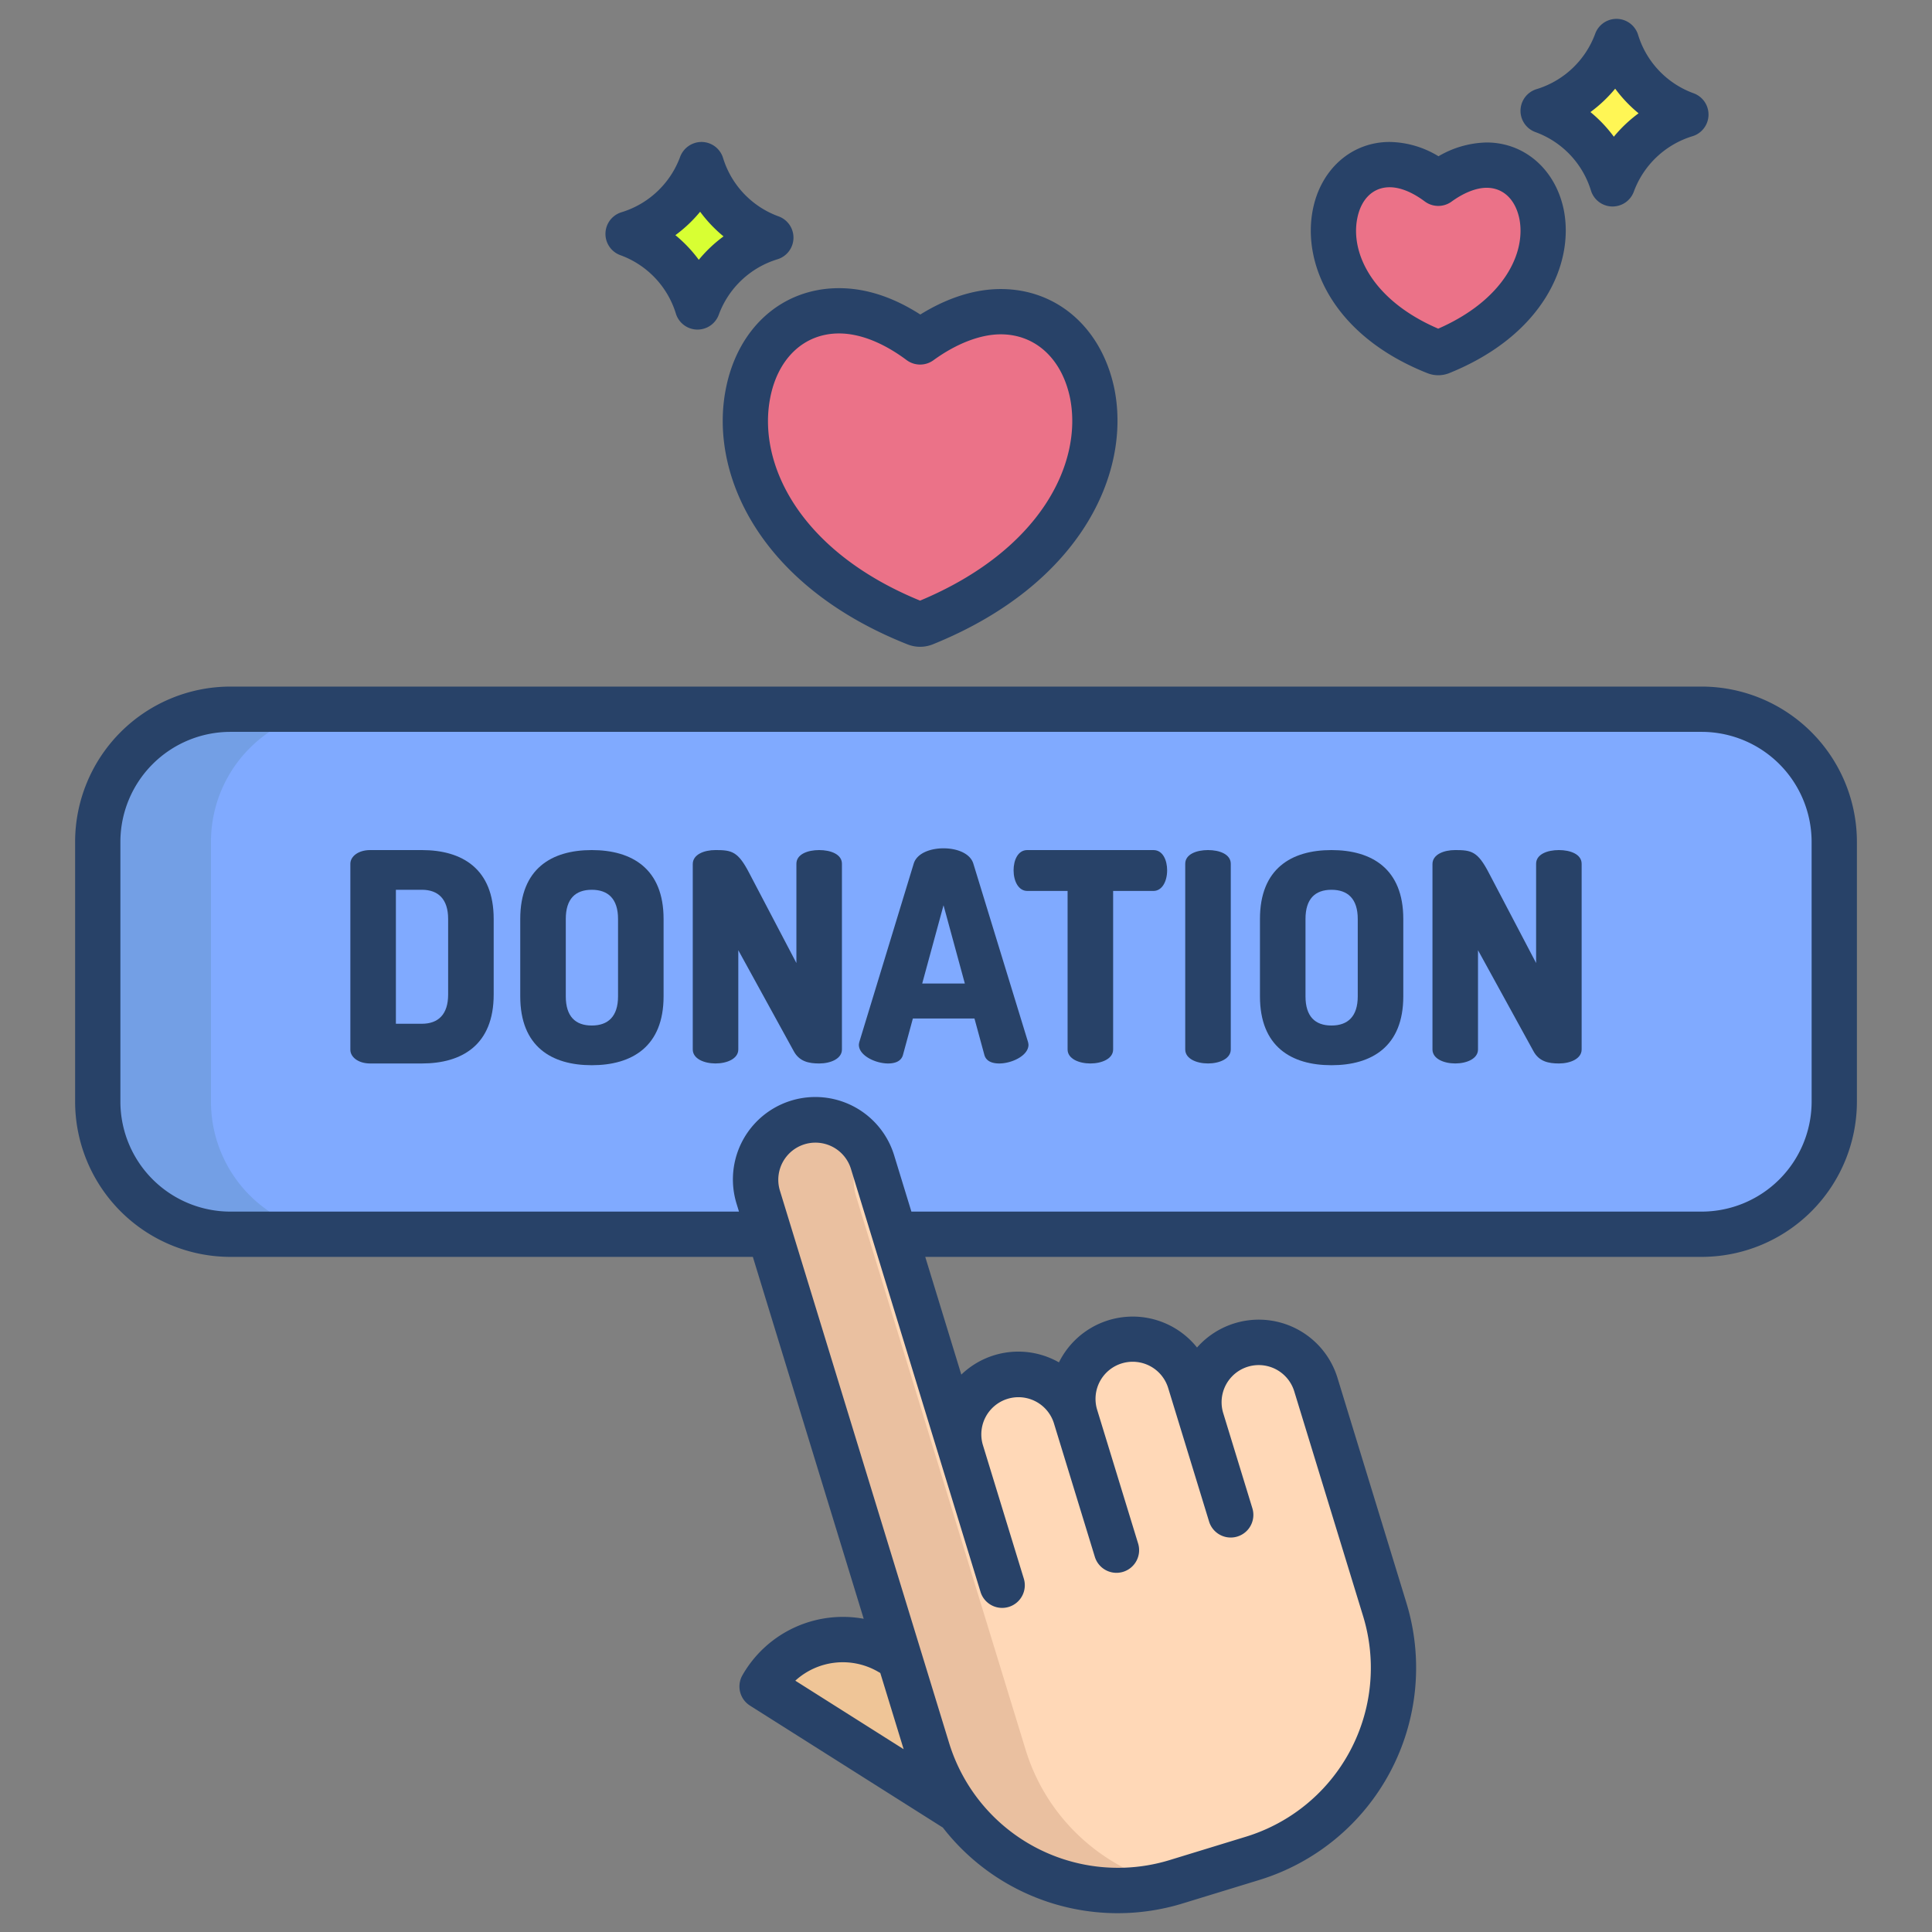
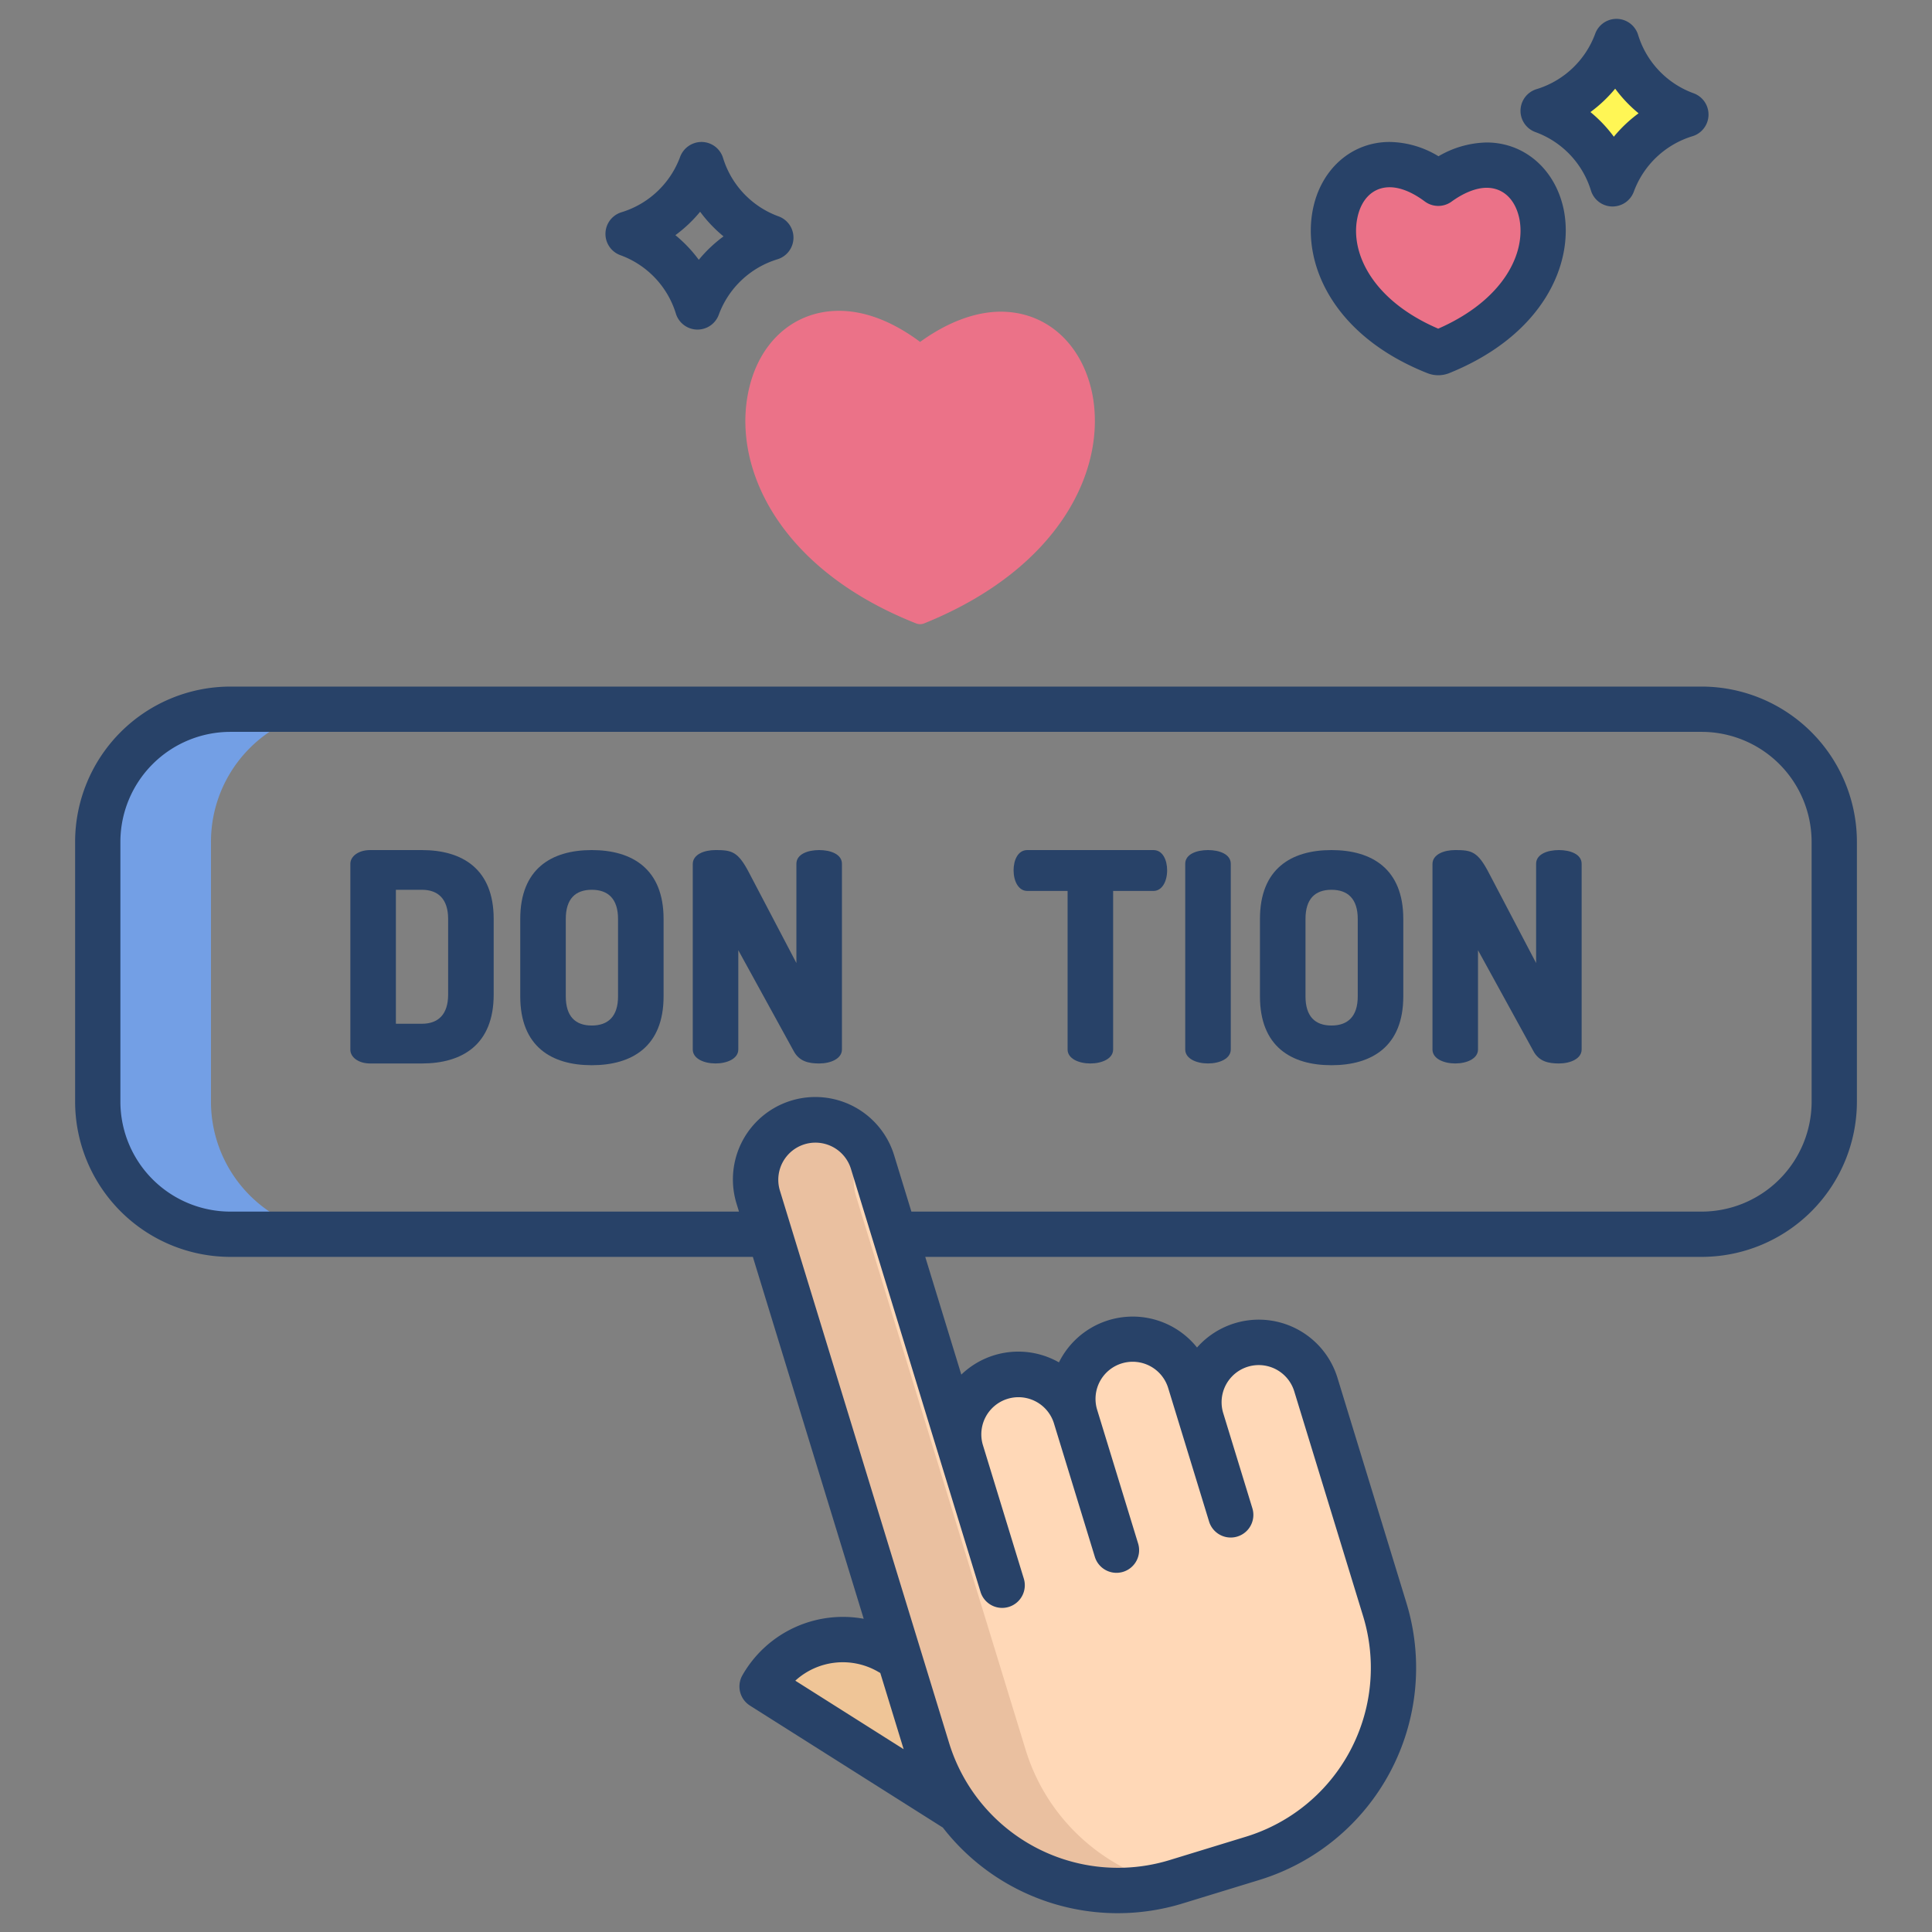
<svg xmlns="http://www.w3.org/2000/svg" width="1024" height="1024" id="Layer_1" viewBox="0 0 512 512" data-name="Layer 1">
  <rect x="0" y="0" width="512" height="512" fill="#808080" stroke="none" />
-   <path d="m450.96 187.95h-389.92a35.134 35.134 0 0 0 -35.13 35.14v68.86a35.141 35.141 0 0 0 35.13 35.14h389.92a35.141 35.141 0 0 0 35.13-35.14v-68.86a35.134 35.134 0 0 0 -35.13-35.14z" fill="#80aaff" />
  <path d="m435.28 22.84a29.92 29.92 0 0 0 11.49 7.52 29.908 29.908 0 0 0 -19.42 18.36 29.856 29.856 0 0 0 -18.4-19.35 29.948 29.948 0 0 0 11.89-6.9 29.931 29.931 0 0 0 7.54-11.47 29.643 29.643 0 0 0 6.9 11.84z" fill="#fff655" />
  <path d="m408.55 56.86c2.3 11.85-5.02 27.66-26.69 36.44a1.82 1.82 0 0 1 -1.4 0c-21.6-8.57-28.99-24.45-26.69-36.44 1.54-8.08 7.18-13.24 14.5-13.24 4.11 0 8.5 1.67 12.89 4.95 4.32-3.14 8.78-4.81 12.82-4.81 7.32 0 12.96 5.16 14.57 13.1z" fill="#eb7288" />
  <path d="m289.48 104.43c3.83 19.75-8.36 46.11-44.48 60.74a2.923 2.923 0 0 1 -2.32 0c-36.01-14.28-48.32-40.76-44.48-60.74 2.55-13.47 11.96-22.06 24.15-22.06 6.85 0 14.17 2.78 21.49 8.24 7.2-5.22 14.63-8.01 21.37-8.01 12.19 0 21.6 8.59 24.27 21.83z" fill="#eb7288" />
-   <path d="m192.78 55.46a29.956 29.956 0 0 0 11.5 7.52 29.923 29.923 0 0 0 -19.43 18.36 29.856 29.856 0 0 0 -18.4-19.35 29.908 29.908 0 0 0 19.43-18.37 29.643 29.643 0 0 0 6.9 11.84z" fill="#d8ff33" />
  <path d="m366.97 426.52-18.25-59.59a15.847 15.847 0 0 0 -30.47 8.7l-2.92-9.52a15.863 15.863 0 0 0 -15.14-11.2 15.664 15.664 0 0 0 -4.65.7 15.842 15.842 0 0 0 -10.51 19.79 15.85 15.85 0 0 0 -15.14-11.21 15.664 15.664 0 0 0 -4.65.7 15.844 15.844 0 0 0 -10.68 19.21l-23.34-76.18a15.845 15.845 0 1 0 -30.3 9.28l44.86 146.44a52.764 52.764 0 0 0 65.96 35.03l20.2-6.19a52.808 52.808 0 0 0 35.03-65.96z" fill="#ffd8b7" />
  <path d="m253.98 479.82-52.02-32.89a24.619 24.619 0 0 1 33.58-9.2l2.79 1.59 7.45 24.32a52.629 52.629 0 0 0 8.2 16.18z" fill="#efc597" />
  <path d="m55.91 291.95v-68.86a35.134 35.134 0 0 1 35.13-35.14h-30a35.134 35.134 0 0 0 -35.13 35.14v68.86a35.141 35.141 0 0 0 35.13 35.14h30a35.141 35.141 0 0 1 -35.13-35.14z" fill="#739fe5" />
  <path d="m279.98 479.82a52.629 52.629 0 0 1 -8.2-16.18l-44.86-146.44a15.8 15.8 0 0 1 2.157-13.681 15.842 15.842 0 0 0 -28.157 13.681l44.86 146.44a52.754 52.754 0 0 0 63.479 35.718 52.988 52.988 0 0 1 -29.279-19.538z" fill="#eac0a0" />
  <g fill="#284268">
    <path d="m450.956 181.952h-389.912a41.186 41.186 0 0 0 -41.139 41.14v68.856a41.186 41.186 0 0 0 41.139 41.139h138.469l29.378 95.906a30.657 30.657 0 0 0 -32.142 14.965 6 6 0 0 0 2 8.042l51.114 32.325a58.659 58.659 0 0 0 63.637 20.082l20.2-6.187a58.812 58.812 0 0 0 39.008-73.458l-18.252-59.587a21.819 21.819 0 0 0 -37.23-8.068 21.817 21.817 0 0 0 -36.594 3.935 21.777 21.777 0 0 0 -25.872 3.24l-9.56-31.195h205.756a41.186 41.186 0 0 0 41.144-41.139v-68.856a41.186 41.186 0 0 0 -41.144-41.14zm-240.193 263.448a18.654 18.654 0 0 1 21.8-2.456l.725.413 6.188 20.2zm49.059-23.616a6 6 0 1 0 11.473-3.513l-10.827-35.349a9.844 9.844 0 0 1 18.824-5.766l10.828 35.344a6 6 0 1 0 11.473-3.514l-3.843-12.546-6.984-22.8a9.844 9.844 0 1 1 18.824-5.768l10.827 35.348a6 6 0 1 0 11.474-3.514l-7.734-25.248a9.844 9.844 0 0 1 18.824-5.768l18.252 59.587a46.81 46.81 0 0 1 -31.048 58.469l-20.2 6.188a46.811 46.811 0 0 1 -58.47-31.048l-44.856-146.442a9.844 9.844 0 0 1 18.824-5.765zm220.278-129.836a29.172 29.172 0 0 1 -29.139 29.139h-209.433l-4.571-14.922a21.843 21.843 0 1 0 -41.771 12.794l.651 2.128h-134.793a29.172 29.172 0 0 1 -29.139-29.139v-68.856a29.173 29.173 0 0 1 29.139-29.14h389.912a29.173 29.173 0 0 1 29.139 29.14z" />
    <path d="m111.8 225.278h-13.693c-3.171 0-5.26 1.7-5.26 3.636v49.28c0 1.934 2.089 3.636 5.26 3.636h13.693c10.676 0 19.031-4.951 19.031-18.258v-20.036c.001-13.307-8.354-18.258-19.031-18.258zm6.962 38.294c0 5.261-2.63 7.737-6.962 7.737h-6.885v-35.509h6.885c4.332 0 6.962 2.475 6.962 7.736z" />
    <path d="m156.825 225.278c-10.676 0-18.954 4.951-18.954 18.258v20.5c0 13.306 8.278 18.257 18.954 18.257s19.031-4.951 19.031-18.257v-20.5c0-13.307-8.356-18.258-19.031-18.258zm6.963 38.759c0 5.338-2.631 7.736-6.963 7.736s-6.886-2.4-6.886-7.736v-20.5c0-5.338 2.554-7.736 6.886-7.736s6.963 2.4 6.963 7.736z" />
    <path d="m217.089 225.278c-3.017 0-6.034 1.083-6.034 3.636v26.3l-12.533-23.906c-2.94-5.647-4.564-6.034-8.9-6.034-3.017 0-6.034 1.16-6.034 3.714v49.125c0 2.475 3.017 3.713 6.034 3.713s6.035-1.238 6.035-3.713v-26.3l14.7 26.768c1.47 2.707 3.946 3.249 6.731 3.249 3.017 0 6.034-1.238 6.034-3.713v-49.2c.001-2.556-3.016-3.639-6.033-3.639z" />
-     <path d="m257.935 228.837c-.852-2.708-4.332-4.023-7.891-4.023s-7.04 1.315-7.891 4.023l-14.389 47.191a3.94 3.94 0 0 0 -.155.851c0 2.862 4.41 4.951 7.736 4.951 1.934 0 3.481-.619 3.946-2.243l2.63-9.671h16.323l2.631 9.671c.464 1.624 2.011 2.243 3.945 2.243 3.326 0 7.736-2.089 7.736-4.951a3.94 3.94 0 0 0 -.155-.851zm-13.539 31.8 5.648-20.734 5.647 20.734z" />
    <path d="m305.667 225.278h-33.421c-2.553 0-3.636 2.785-3.636 5.338 0 2.941 1.315 5.493 3.636 5.493h10.676v42.008c0 2.475 3.017 3.713 6.035 3.713s6.034-1.238 6.034-3.713v-42.008h10.676c2.32 0 3.636-2.552 3.636-5.493-.003-2.553-1.083-5.338-3.636-5.338z" />
    <path d="m320.132 225.278c-3.017 0-6.034 1.083-6.034 3.636v49.2c0 2.475 3.017 3.713 6.034 3.713s6.035-1.238 6.035-3.713v-49.2c0-2.553-3.018-3.636-6.035-3.636z" />
    <path d="m352.855 225.278c-10.675 0-18.953 4.951-18.953 18.258v20.5c0 13.306 8.278 18.257 18.953 18.257s19.032-4.951 19.032-18.257v-20.5c0-13.307-8.355-18.258-19.032-18.258zm6.963 38.759c0 5.338-2.63 7.736-6.963 7.736s-6.885-2.4-6.885-7.736v-20.5c0-5.338 2.553-7.736 6.885-7.736s6.963 2.4 6.963 7.736z" />
    <path d="m413.12 225.278c-3.017 0-6.035 1.083-6.035 3.636v26.3l-12.532-23.906c-2.94-5.647-4.565-6.034-8.9-6.034-3.017 0-6.034 1.16-6.034 3.714v49.125c0 2.475 3.017 3.713 6.034 3.713s6.034-1.238 6.034-3.713v-26.3l14.7 26.768c1.47 2.707 3.945 3.249 6.731 3.249 3.017 0 6.034-1.238 6.034-3.713v-49.2c.002-2.556-3.015-3.639-6.032-3.639z" />
-     <path d="m240.464 170.752c.1.041.209.079.315.115a8.932 8.932 0 0 0 6.12 0c.12-.04.237-.083.353-.131 39.2-15.881 52.415-45.318 48.12-67.445l-.009-.043c-3.263-16.188-15.103-26.648-30.155-26.648-6.878 0-14.178 2.322-21.317 6.751-7.222-4.637-14.451-6.984-21.538-6.984-15.151 0-26.948 10.578-30.05 26.936-4.29 22.359 8.938 51.886 48.161 67.449zm-36.374-65.2c2.011-10.6 9.008-17.185 18.263-17.185 5.522 0 11.711 2.44 17.9 7.055a6 6 0 0 0 7.113.047c6.1-4.43 12.44-6.869 17.845-6.869 9.219 0 16.263 6.511 18.387 17 3.309 17.106-7.738 40.186-39.768 53.572-32.03-13.116-43.064-36.293-39.74-53.62z" />
    <path d="m206.021 68.717a6 6 0 0 0 .3-11.383 23.934 23.934 0 0 1 -14.7-15.46 6 6 0 0 0 -5.577-4.252 6.065 6.065 0 0 0 -5.8 3.941 24.036 24.036 0 0 1 -15.535 14.682 6 6 0 0 0 -.3 11.383 23.935 23.935 0 0 1 14.7 15.46 6 6 0 0 0 5.577 4.252h.164a6 6 0 0 0 5.636-3.944 24.036 24.036 0 0 1 15.535-14.679zm-20.835.131a36.236 36.236 0 0 0 -6.2-6.529 36.336 36.336 0 0 0 6.557-6.205 36.241 36.241 0 0 0 6.2 6.53 36.3 36.3 0 0 0 -6.557 6.204z" />
    <path d="m378.25 98.882c.107.042.214.081.324.117a7.741 7.741 0 0 0 5.168 0c.124-.041.247-.086.368-.136 24.79-10.04 33.09-28.904 30.326-43.146l-.009-.043c-2.162-10.715-10.378-17.914-20.445-17.914a26.2 26.2 0 0 0 -12.768 3.649 25.557 25.557 0 0 0 -12.945-3.789c-10.14 0-18.334 7.283-20.388 18.109-2.759 14.387 5.56 33.309 30.369 43.153zm-18.581-40.9c.993-5.234 4.207-8.359 8.6-8.359 2.793 0 6.009 1.3 9.3 3.756a6 6 0 0 0 7.113.048c3.255-2.363 6.557-3.664 9.3-3.664 4.383 0 7.626 3.089 8.678 8.265 1.762 9.146-4.251 21.52-21.516 29.071-17.256-7.41-23.254-19.845-21.475-29.12z" />
    <path d="m434.12 9.254a6 6 0 0 0 -11.377-.311 24.036 24.036 0 0 1 -15.535 14.682 6 6 0 0 0 -.3 11.383 23.937 23.937 0 0 1 14.7 15.461 6 6 0 0 0 5.577 4.252h.164a6 6 0 0 0 5.636-3.944 24.04 24.04 0 0 1 15.533-14.677 6 6 0 0 0 .3-11.383 23.934 23.934 0 0 1 -14.698-15.463zm-6.437 26.975a36.175 36.175 0 0 0 -6.2-6.53 36.367 36.367 0 0 0 6.557-6.2 36.2 36.2 0 0 0 6.2 6.528 36.309 36.309 0 0 0 -6.557 6.202z" />
  </g>
</svg>